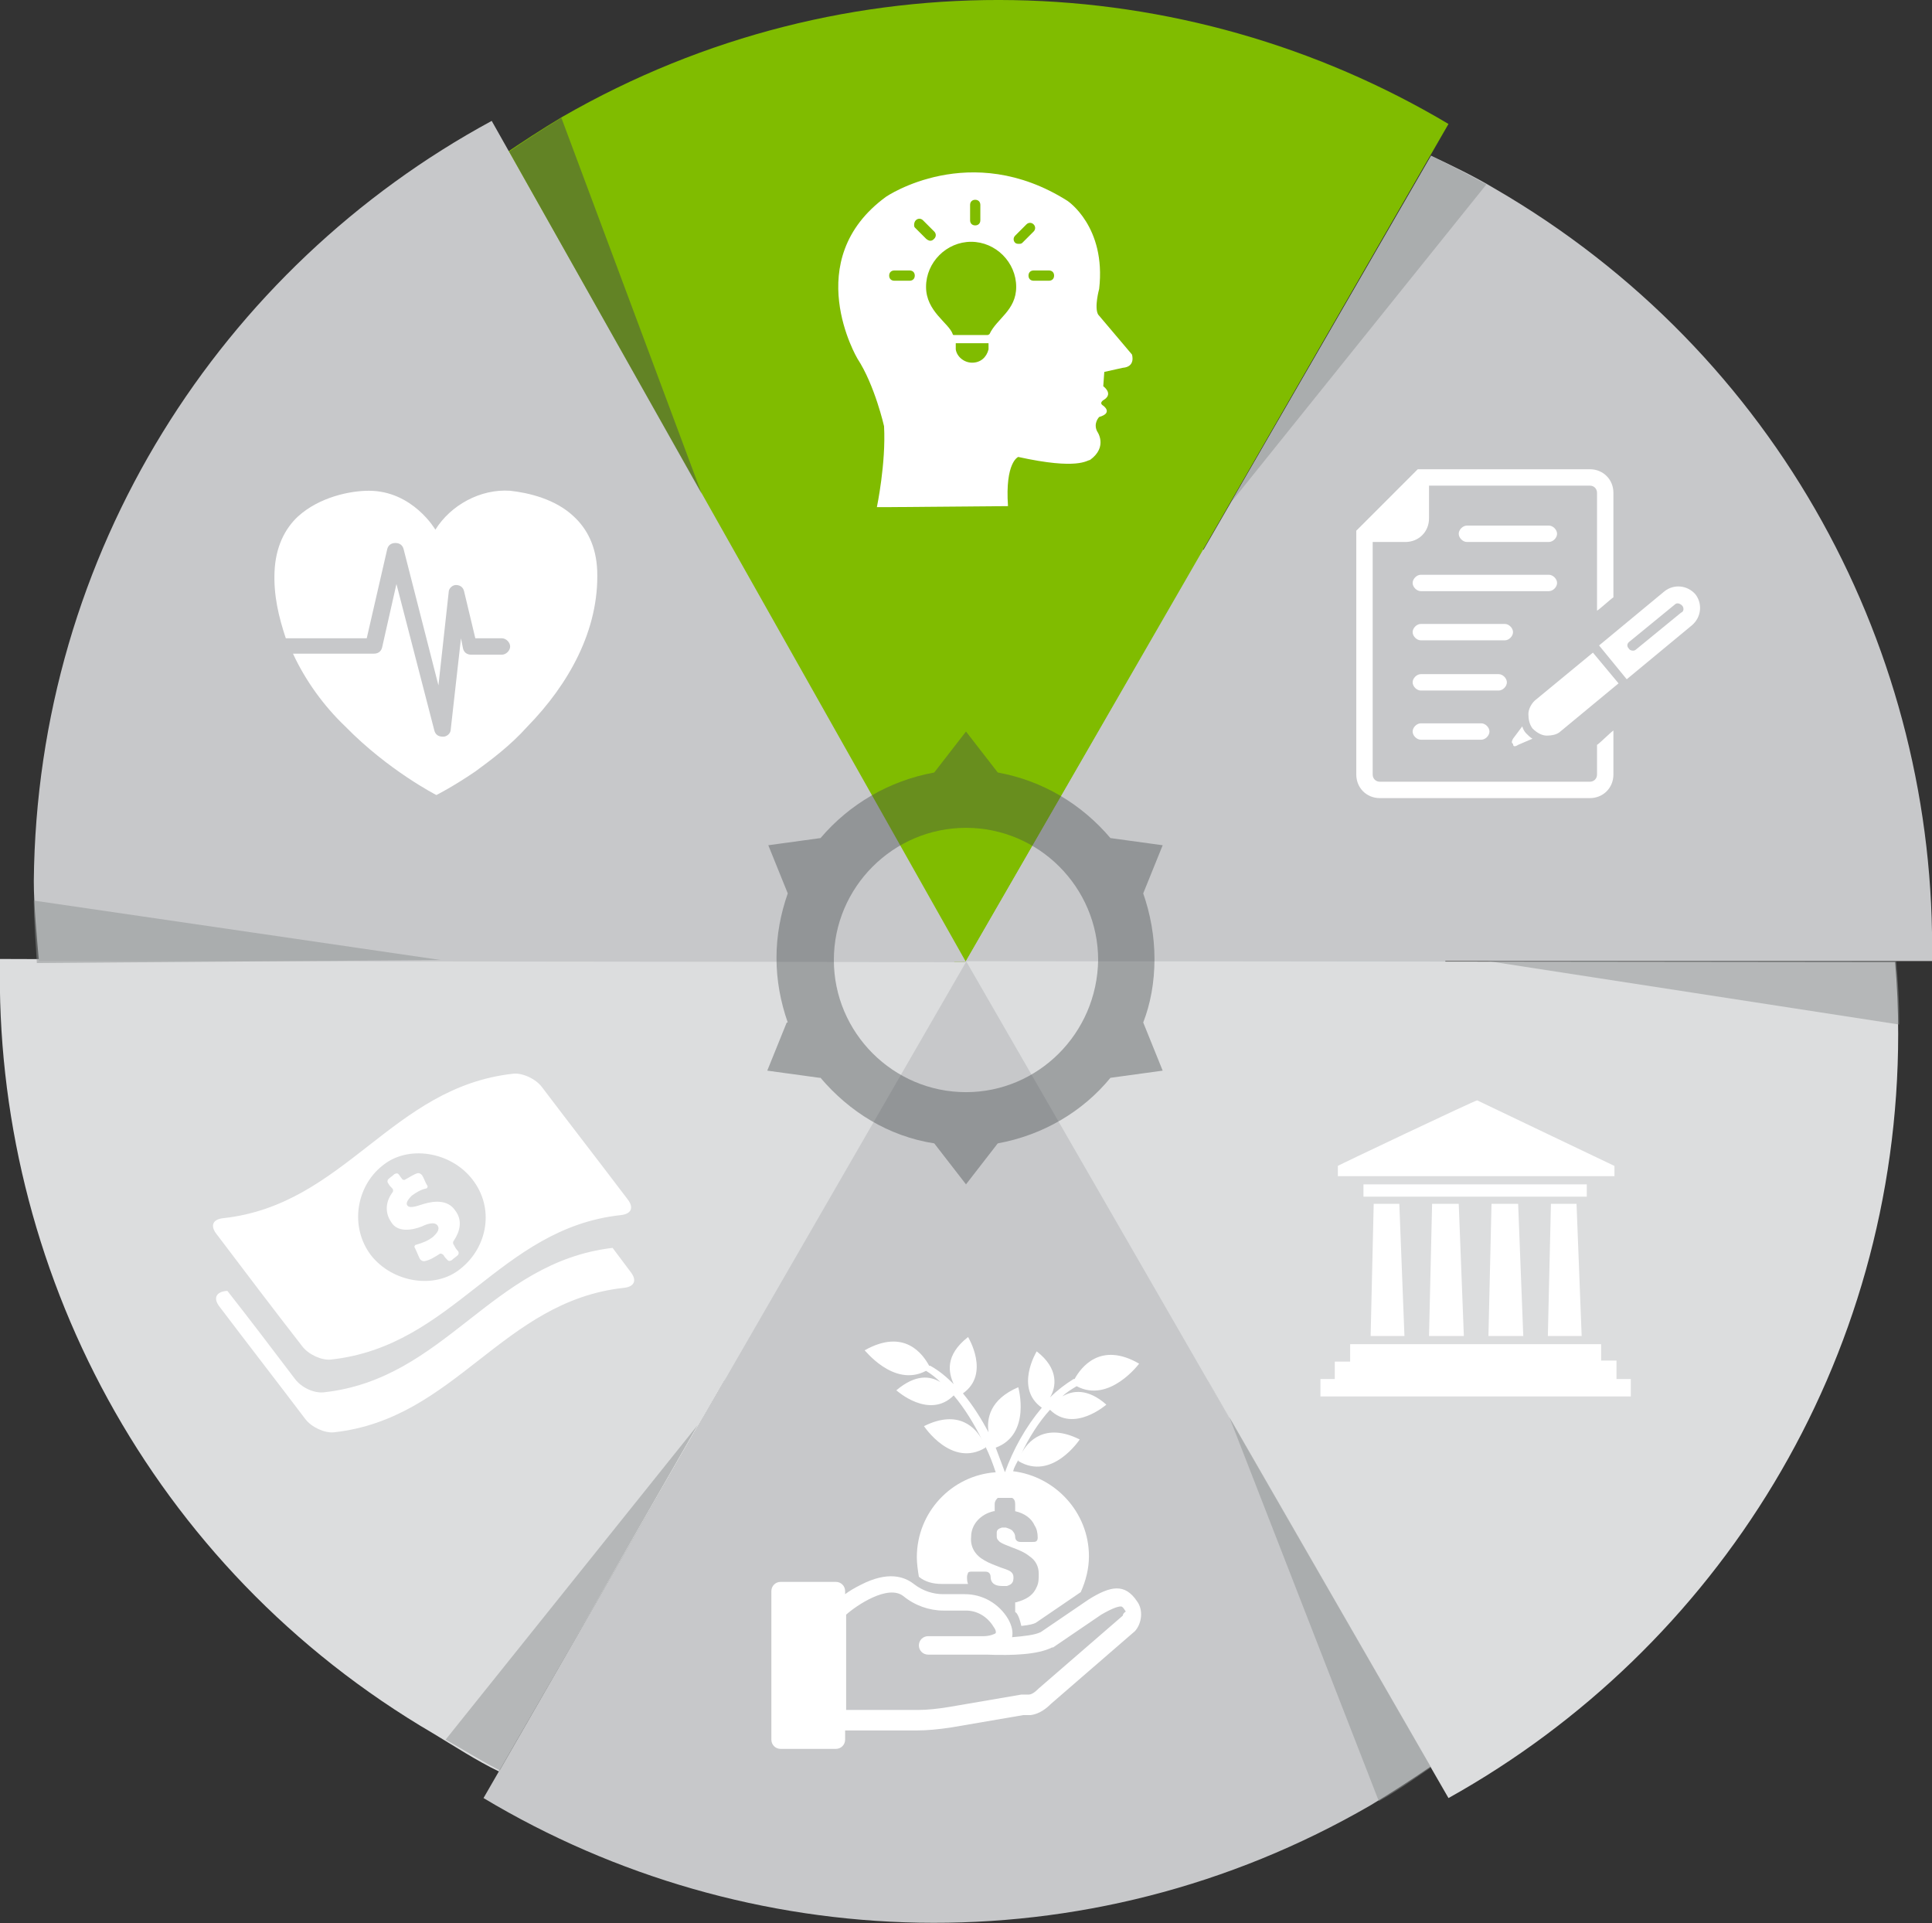
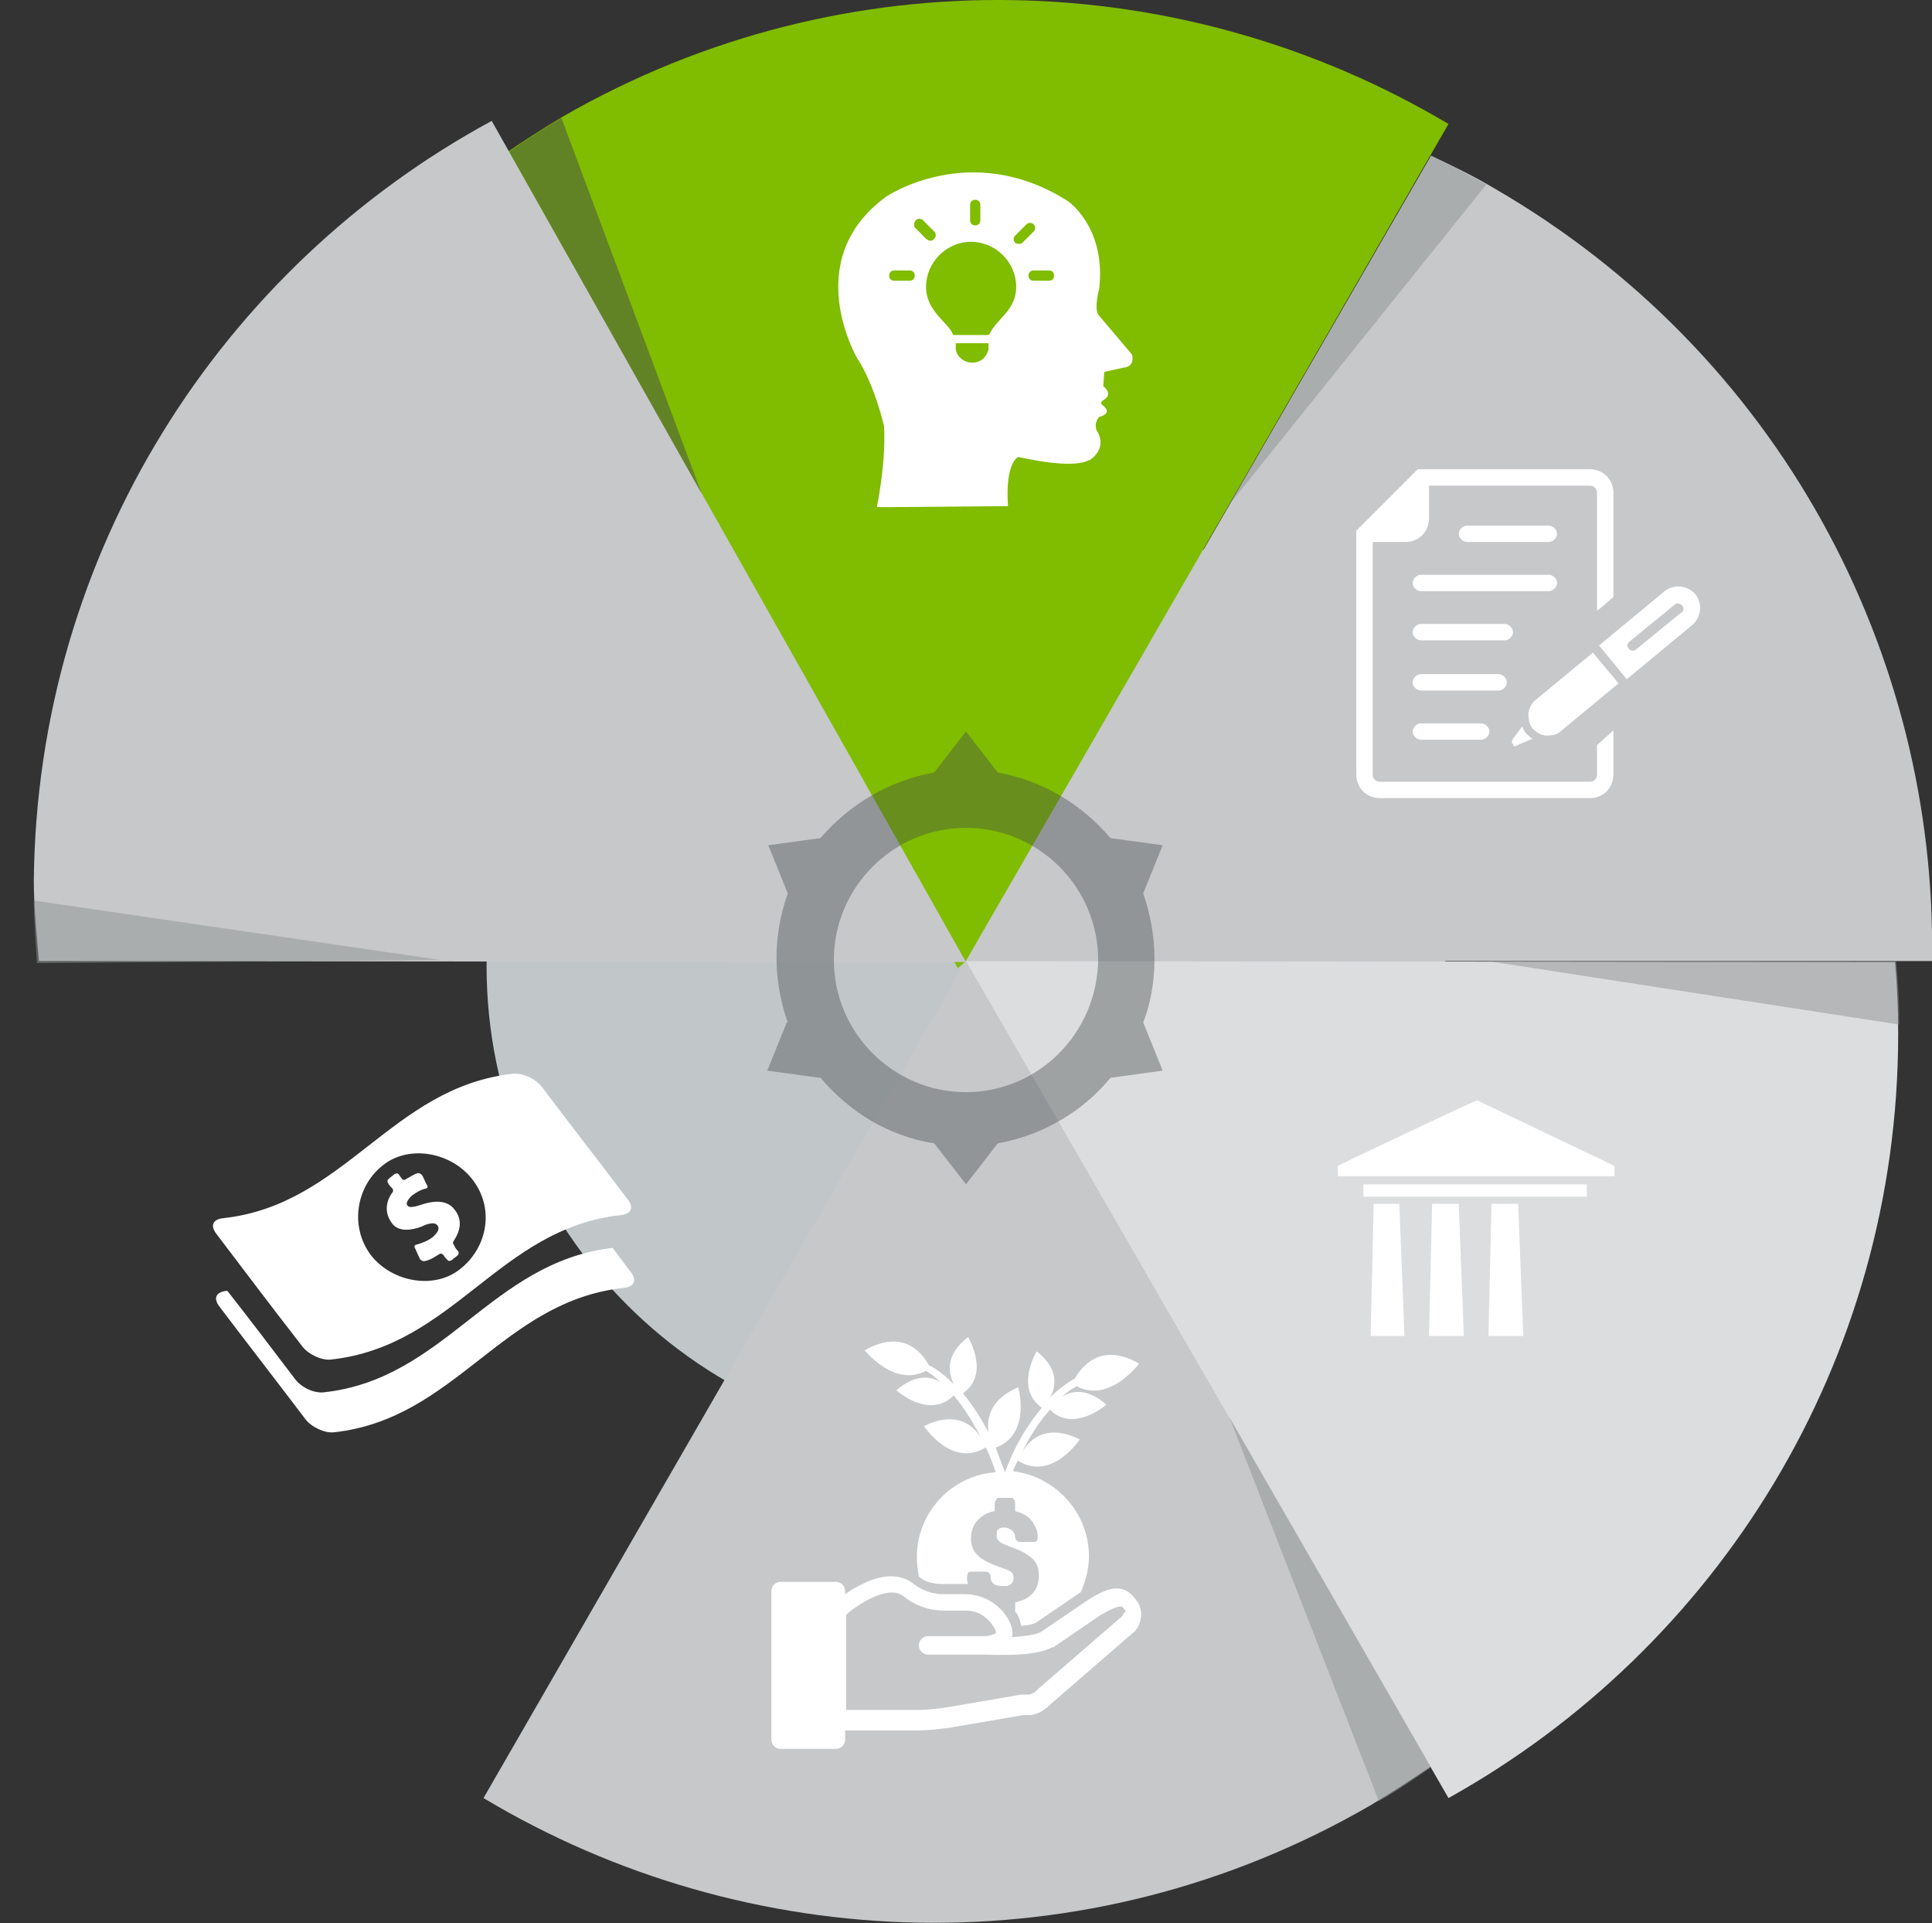
<svg xmlns="http://www.w3.org/2000/svg" version="1.1" id="_x31_" x="0px" y="0px" viewBox="0 0 188.6 187.7" style="enable-background:new 0 0 188.6 187.7;" xml:space="preserve">
  <rect x="0" y="0" width="188.6" height="187.7" fill="#333333" stroke="none" />
  <style type="text/css">
	.st0{fill:#FFFFFF;stroke:#000000;stroke-miterlimit:10;}
	.st1{fill:#C1C7C9;}
	.st2{fill:#80BC00;}
	.st3{fill:#C7C8CA;}
	.st4{fill:#DCDDDE;}
	.st5{opacity:0.5;fill:#8F9293;}
	.st6{opacity:0.5;fill:#454A4B;}
	.st7{fill:#FFFFFF;}
	.st8{opacity:0.4;fill:#454A4B;}
</style>
  <rect x="-175.9" y="115.4" class="st0" width="0.9" height="0" />
  <g>
    <g>
      <g>
        <g>
          <g>
            <g>
              <g>
                <path class="st1" d="M94.3,141.1c-25.8,0-46.8-21-46.8-46.8c0-25.8,21-46.8,46.8-46.8c25.8,0,46.8,21,46.8,46.8         C141.1,120.1,120.1,141.1,94.3,141.1z" />
                <g>
                  <path class="st2" d="M94.3,93.8l47.1-81.7C115.7-3.2,82.7-4.6,54.9,11.4c-2,1.2-4,2.5-5.9,3.8l44.5,79.3L94.3,93.8z" />
                  <path class="st3" d="M94.3,93.8l-47.1,81.7c25.7,15.4,58.8,16.8,86.6,0.7c2-1.2,4-2.5,5.9-3.8L94.3,93.8L94.3,93.8z" />
-                   <path class="st4" d="M94.3,93.9L0,93.6c-0.6,30,14.6,59.4,42.3,75.6c2,1.2,4.3,2.7,6.4,3.7L94.3,93.9L94.3,93.9z" />
                  <path class="st3" d="M94.3,93.9L48,11.8C21.6,26.1,3.6,53.9,3.3,86c0,2.4,0.3,5.5,0.5,7.8L94.3,93.9L94.3,93.9z" />
                  <path class="st4" d="M94.3,93.8l47.1,81.7c26.2-14.6,43.9-42.5,43.9-74.6c0-2.4-0.1-4.7-0.3-7L94.3,93.8L94.3,93.8z" />
                  <path class="st3" d="M94.3,93.8l94.3,0c0.5-30-14.9-59.3-42.7-75.4c-2-1.2-4.1-2.2-6.2-3.2L94.3,93.8L94.3,93.8z" />
                </g>
              </g>
            </g>
            <path class="st5" d="M120.2,49l24.9-31c-1.8-1-3.6-1.9-5.4-2.8L120.2,49z" />
            <path class="st5" d="M185.4,100c0-2.1-0.1-4.1-0.3-6.2l-39.9,0L185.4,100z" />
            <path class="st5" d="M134.6,175.8c1.8-1,3.5-2.2,5.1-3.3L120,138.3" />
-             <path class="st5" d="M43.5,169.8c1.8,1,3.5,2.1,5.3,3l19.3-33.7" />
            <path class="st5" d="M3.3,87.9c0,2.1,0.2,4.1,0.3,6.1L43,93.7" />
            <path class="st6" d="M54.8,11.5c-1.8,1.1-3.5,2.2-5.1,3.3l18.8,33.4" />
          </g>
        </g>
      </g>
    </g>
    <g>
-       <path class="st7" d="M56,50.4c-1.8-1.7-4.4-2.3-6.2-2.5c-2.9-0.2-5.8,1.4-7.3,3.8c0,0-2.2-3.8-6.5-3.8c-1.8,0-4.8,0.6-6.9,2.5    c-1.3,1.2-2.2,3-2.3,5.4c-0.1,2.3,0.4,4.4,1.1,6.5h7.9l2-8.7c0.1-0.4,0.4-0.6,0.8-0.6c0.4,0,0.7,0.2,0.8,0.6l3.4,13.3l1-9.1    c0-0.4,0.4-0.7,0.7-0.7c0.4,0,0.7,0.2,0.8,0.6l1.1,4.6H49c0.4,0,0.8,0.4,0.8,0.8c0,0.4-0.4,0.8-0.8,0.8H46c-0.4,0-0.7-0.2-0.8-0.6    l-0.2-1l-1,8.9c0,0.4-0.4,0.7-0.7,0.7c0,0,0,0-0.1,0c-0.4,0-0.7-0.2-0.8-0.6l-3.7-14.3l-1.4,6.2c-0.1,0.4-0.4,0.6-0.8,0.6h-7.9    c1.2,2.6,3,5.1,5.1,7.1c4.2,4.3,8.9,6.7,8.9,6.7s1.6-0.8,3.8-2.3c1.5-1.1,3.4-2.5,5.1-4.4c4-4.1,7-9.4,6.8-15.2    C58.2,53.3,57.3,51.6,56,50.4" />
-     </g>
+       </g>
    <g>
      <path class="st7" d="M143.2,52.9c-0.4,0-0.8-0.4-0.8-0.8c0-0.4,0.4-0.8,0.8-0.8h8c0.4,0,0.8,0.4,0.8,0.8c0,0.4-0.4,0.8-0.8,0.8    H143.2z" />
      <path class="st7" d="M138.7,57.7c-0.4,0-0.8-0.4-0.8-0.8s0.4-0.8,0.8-0.8h12.5c0.4,0,0.8,0.4,0.8,0.8s-0.4,0.8-0.8,0.8H138.7z" />
      <path class="st7" d="M138.7,62.5c-0.4,0-0.8-0.4-0.8-0.8c0-0.4,0.4-0.8,0.8-0.8h8.2c0.4,0,0.8,0.4,0.8,0.8c0,0.4-0.4,0.8-0.8,0.8    H138.7z" />
      <path class="st7" d="M138.7,67.4c-0.4,0-0.8-0.4-0.8-0.8c0-0.4,0.4-0.8,0.8-0.8h7.6c0.4,0,0.8,0.4,0.8,0.8c0,0.4-0.4,0.8-0.8,0.8    H138.7z" />
      <path class="st7" d="M138.7,72.2c-0.4,0-0.8-0.4-0.8-0.8c0-0.4,0.4-0.8,0.8-0.8h5.9c0.4,0,0.8,0.4,0.8,0.8c0,0.4-0.4,0.8-0.8,0.8    H138.7z" />
      <path class="st7" d="M155.9,72.7v2.9c0,0.4-0.3,0.7-0.7,0.7h-20.5c-0.4,0-0.7-0.3-0.7-0.7V52.9h3.2c1.3,0,2.3-1,2.3-2.3v-3.2h15.7    c0.4,0,0.7,0.3,0.7,0.7v11.5c0.1,0,1.3-1.1,1.6-1.3V48.1c0-1.3-1-2.3-2.3-2.3h-16.8l-6,6v23.8c0,1.3,1,2.3,2.3,2.3h20.5    c1.3,0,2.3-1,2.3-2.3v-4.3C157.2,71.5,156,72.7,155.9,72.7" />
      <path class="st7" d="M149.2,69.7c0,0.5,0.1,1,0.4,1.4c0.4,0.4,0.9,0.7,1.4,0.7c0.5,0,0.9-0.1,1.2-0.3l5.8-4.8l-2.5-3l-5.7,4.7    C149.5,68.7,149.2,69.2,149.2,69.7" />
      <path class="st7" d="M159.1,62.6l4.4-3.6c0.2-0.2,0.5-0.1,0.7,0.1c0.2,0.2,0.2,0.6-0.1,0.7l-4.4,3.6c-0.2,0.2-0.6,0.1-0.7-0.1    C158.8,63.1,158.8,62.8,159.1,62.6 M165.2,61c0.9-0.8,1-2.1,0.3-3c-0.8-0.9-2.1-1-3-0.3l-6.4,5.3l2.7,3.3L165.2,61z" />
      <path class="st7" d="M148.2,72.7l1.4-0.6c-0.2-0.1-0.4-0.3-0.6-0.5c-0.2-0.2-0.3-0.4-0.4-0.7l-0.9,1.2c-0.1,0.2-0.2,0.4,0,0.5    C147.7,72.9,147.9,72.9,148.2,72.7" />
    </g>
    <g>
      <path class="st7" d="M37.3,113.8c2.5-2.1,6.7-1.4,8.8,1.3c2.2,2.8,1.5,6.6-1.1,8.7c-2.5,2.1-6.7,1.4-8.8-1.3    C34.1,119.7,34.8,115.8,37.3,113.8 M29.5,131.4c0.6,0.8,1.9,1.4,2.8,1.3c12-1.3,16.4-12.8,28.3-14.1c1-0.1,1.3-0.7,0.7-1.5    c-2.8-3.7-5.6-7.3-8.4-11c-0.6-0.8-1.9-1.4-2.8-1.3c-11.9,1.3-16.4,12.8-28.3,14.1c-1,0.1-1.3,0.7-0.7,1.5    C23.9,124.1,26.7,127.8,29.5,131.4 M41.2,119.7c0.4-0.2,1.2-0.5,1.5-0.1c0.3,0.4-0.1,0.8-0.4,1.1c-0.5,0.4-1,0.6-1.7,0.8    c-0.1,0-0.2,0.2-0.1,0.3c0.2,0.4,0.3,0.7,0.5,1.1c0.1,0.1,0.2,0.2,0.4,0.2c0.6-0.1,1-0.4,1.5-0.7c0.1-0.1,0.3,0,0.4,0.1    c0.1,0.2,0.2,0.3,0.4,0.5c0.1,0.1,0.2,0.1,0.4,0c0.2-0.2,0.4-0.3,0.6-0.5c0.1-0.1,0.1-0.3,0-0.4c-0.2-0.2-0.3-0.4-0.4-0.6    c-0.1-0.1-0.1-0.3,0-0.4c0.6-0.9,0.9-2,0.1-3c-0.7-1-2-0.9-3-0.6c-0.4,0.1-1.3,0.5-1.6,0.2c-0.2-0.2-0.1-0.5,0.4-1    c0.4-0.3,0.9-0.6,1.4-0.7c0.1,0,0.2-0.2,0.1-0.3c-0.2-0.3-0.3-0.7-0.5-1c-0.1-0.1-0.2-0.2-0.4-0.2c-0.4,0.1-0.8,0.4-1.2,0.6    c-0.1,0.1-0.3,0.1-0.4-0.1c-0.1-0.1-0.2-0.3-0.3-0.4c-0.1-0.1-0.2-0.1-0.4,0c-0.2,0.2-0.4,0.3-0.6,0.5c-0.1,0.1-0.1,0.3,0,0.4    c0.1,0.2,0.2,0.3,0.4,0.5c0.1,0.1,0.1,0.3,0,0.4c-0.6,0.8-0.8,1.9-0.1,2.9C38.8,120.3,40.2,120.1,41.2,119.7 M59.8,121.8    c-11.9,1.4-16.3,12.8-28.2,14.1c-1,0.1-2.2-0.5-2.8-1.3c-2.2-2.9-4.4-5.8-6.6-8.6c0,0-0.1,0-0.1,0c-1,0.1-1.3,0.7-0.7,1.5    c2.8,3.7,5.6,7.3,8.4,11c0.6,0.8,1.9,1.4,2.8,1.3c11.9-1.3,16.4-12.8,28.3-14.1c1-0.1,1.3-0.7,0.7-1.5    C61,123.4,60.4,122.6,59.8,121.8" />
    </g>
    <g>
      <g>
        <path class="st7" d="M144.2,107.4c0.4,0.2,13.4,6.4,13.4,6.4l0,1l-27,0v-1C130.5,113.8,144,107.4,144.2,107.4" />
      </g>
-       <polygon class="st7" points="153.9,117.5 154.4,130.4 151.1,130.4 151.4,117.5   " />
      <rect x="133.1" y="115.6" class="st7" width="21.8" height="1.2" />
      <polygon class="st7" points="148.2,117.5 148.7,130.4 145.3,130.4 145.6,117.5   " />
      <polygon class="st7" points="142.4,117.5 142.9,130.4 139.5,130.4 139.8,117.5   " />
      <polygon class="st7" points="136.6,117.5 137.1,130.4 133.8,130.4 134.1,117.5   " />
-       <polygon class="st7" points="131.8,131.2 131.8,132.9 130.3,132.9 130.3,134.6 128.9,134.6 128.9,136.3 159.2,136.3 159.2,134.6     157.8,134.6 157.8,132.8 156.3,132.8 156.3,131.2   " />
    </g>
    <g>
      <path class="st7" d="M86.8,26.9c0-0.3,0.2-0.5,0.5-0.5h1.5c0.3,0,0.5,0.2,0.5,0.5c0,0.3-0.2,0.5-0.5,0.5h-1.5    C87,27.4,86.8,27.2,86.8,26.9 M89.4,21.5c0.2-0.2,0.5-0.2,0.7,0l1.1,1.1c0.2,0.2,0.2,0.5,0,0.7c-0.1,0.1-0.2,0.2-0.4,0.2    c-0.1,0-0.3-0.1-0.4-0.2l-1.1-1.1C89.2,22.1,89.2,21.7,89.4,21.5 M90.4,28c0-2.4,2-4.4,4.4-4.4c2.4,0,4.4,2,4.4,4.4    c0,2.3-1.9,3.1-2.6,4.6c0,0-0.1,0.1-0.2,0.1h-3.3c-0.1,0-0.1-0.1-0.1-0.1C92.6,31.5,90.4,30.4,90.4,28 M93.2,33.5h0.1h3.1h0.1v0.3    v0.3h0c-0.2,0.8-0.8,1.3-1.6,1.3c-0.8,0-1.5-0.6-1.6-1.3c0,0,0-0.1,0-0.1V34V33.5z M99.1,23.7c-0.2-0.2-0.2-0.5,0-0.7l1.1-1.1    c0.2-0.2,0.5-0.2,0.7,0c0.2,0.2,0.2,0.5,0,0.7l-1.1,1.1c-0.1,0.1-0.2,0.1-0.4,0.1C99.4,23.8,99.2,23.8,99.1,23.7 M100.4,26.9    c0-0.3,0.2-0.5,0.5-0.5h1.5c0.3,0,0.5,0.2,0.5,0.5c0,0.3-0.2,0.5-0.5,0.5h-1.5C100.6,27.4,100.4,27.2,100.4,26.9 M95.7,21.5    c0,0.3-0.2,0.5-0.5,0.5c-0.3,0-0.5-0.2-0.5-0.5V20c0-0.3,0.2-0.5,0.5-0.5c0.3,0,0.5,0.2,0.5,0.5V21.5z M86.3,41.6    c0.2,3.6-0.7,7.9-0.7,7.9h1c0,0,11.4-0.1,11.8-0.1c-0.3-4.3,1-4.8,1-4.8c5.9,1.3,6.7,0.3,7,0.3c1.8-1.3,0.7-2.8,0.7-2.8    c-0.4-0.8,0.2-1.4,0.2-1.4c1.4-0.4,0.4-1.1,0.4-1.1c-0.5-0.3,0.1-0.6,0.1-0.6c0.9-0.6-0.1-1.3-0.1-1.3l0.1-1.4l1.8-0.4    c1.3-0.1,0.9-1.3,0.9-1.3l-3.3-3.9c-0.4-0.7,0.1-2.5,0.1-2.5c0.7-6.1-3.1-8.6-3.1-8.6c-9.5-6-17.7-0.4-17.7-0.4    C78,25.4,83.7,35,83.7,35C85.4,37.6,86.3,41.6,86.3,41.6" />
    </g>
    <g>
      <g>
        <path class="st7" d="M111,156.3c-1.2-1.8-2.6-1.5-4.7-0.2c0,0,0,0,0,0l-4.7,3.2c-0.6,0.3-1.7,0.4-2.8,0.5c0.1-0.5,0-1.1-0.4-1.8     c-0.9-1.5-2.5-2.4-4.2-2.4h-2.1c-1,0-2-0.3-2.9-1c-0.9-0.7-2.5-1.3-5.2,0.1c-0.6,0.3-1.1,0.6-1.5,0.9v-0.3c0-0.5-0.4-0.9-0.9-0.9     h-5.4c-0.5,0-0.9,0.4-0.9,0.9v14.5c0,0.5,0.4,0.9,0.9,0.9h5.4c0.5,0,0.9-0.4,0.9-0.9v-0.9h7c1,0,2.1-0.1,3.4-0.3l7-1.2     c0.1,0,0.3,0,0.4,0c0.1,0,0.2,0,0.2,0c0,0,0.1,0,0.1,0c0.9-0.1,1.6-0.7,2-1.1l8.2-7.1C111.5,158.4,111.6,157.1,111,156.3z      M109.6,157.7C109.6,157.7,109.6,157.7,109.6,157.7l-8.2,7.1c0,0,0,0,0,0c-0.4,0.4-0.7,0.6-1,0.6c-0.1,0-0.3,0-0.4,0     c-0.1,0-0.2,0-0.2,0c0,0-0.1,0-0.1,0l-7,1.2c-1.2,0.2-2.2,0.3-3.1,0.3h-7v-9.3c0,0,0,0,0,0c1-0.9,4.1-3,5.6-1.8h0     c1.1,0.9,2.5,1.4,3.9,1.4h2.2c1.1,0,2.1,0.6,2.7,1.6c0.3,0.4,0.2,0.6,0.2,0.6c-0.1,0.1-0.6,0.3-1.2,0.3c-0.2,0-0.4,0-0.6,0h-4.8     c-0.5,0-0.9,0.4-0.9,0.9s0.4,0.9,0.9,0.9h4.8c0.1,0,0.4,0,0.7,0c0.1,0,0.2,0,0.2,0c2.6,0.1,5,0,6.4-0.7c0,0,0,0,0.1,0l4.7-3.2     c1.2-0.7,1.7-0.8,1.9-0.8c0.1,0,0.2,0,0.5,0.5C109.7,157.4,109.6,157.6,109.6,157.7z" />
        <path class="st7" d="M90.4,133.8c0.5,0.3,1,0.7,1.4,1.1c-1-0.6-2.4-0.8-4.3,0.8c0,0,3.2,2.9,5.6,0.5c1.1,1.3,2,2.8,2.8,4.4     c-0.6-1.2-2.3-3.1-5.7-1.4c0,0,2.7,4.1,6,2.1c0,0,0,0,0-0.1c0.4,0.8,0.7,1.6,1,2.5c-4.3,0.3-7.7,3.9-7.7,8.3     c0,0.6,0.1,1.3,0.2,1.9c0.6,0.5,1.4,0.7,2.2,0.7h2.1c0.2,0,0.3,0,0.5,0c-0.1-0.2-0.1-0.5-0.1-0.7c0-0.2,0.1-0.3,0.1-0.4     c0.1-0.1,0.2-0.1,0.4-0.1c0.5,0,0.9,0,1.3,0c0.4,0,0.5,0.3,0.5,0.5c0,0.6,0.4,0.9,1.1,0.9c0.2,0,0.3,0,0.5,0     c0.3-0.1,0.5-0.2,0.6-0.5c0.1-0.5,0-0.8-0.4-1c-0.2-0.1-0.5-0.2-0.8-0.3c-0.5-0.2-1.1-0.4-1.6-0.7c-0.9-0.5-1.4-1.3-1.3-2.3     c0-1.2,0.9-2.2,2.2-2.5c0,0,0.1,0,0.1,0c0-0.1,0-0.2,0-0.2c0-0.2,0-0.3,0-0.5c0-0.3,0.2-0.5,0.3-0.6l0.1,0h1.2l0.1,0     c0.2,0.1,0.3,0.3,0.3,0.6c0,0.2,0,0.3,0,0.5c0,0.1,0,0.2,0,0.2c0.9,0.2,1.6,0.7,1.9,1.4c0.2,0.3,0.3,0.7,0.3,1.2     c0,0.2-0.1,0.3-0.1,0.3c-0.1,0.1-0.2,0.1-0.4,0.1c-0.3,0-0.5,0-0.8,0l-0.3,0l0,0c0,0-0.1,0-0.1,0c-0.3,0-0.5-0.2-0.5-0.5     c0-0.2-0.1-0.4-0.2-0.5c-0.1-0.2-0.4-0.3-0.7-0.4c-0.2,0-0.3,0-0.4,0c-0.3,0.1-0.5,0.2-0.5,0.5c0,0.1,0,0.3,0,0.4     c0,0.2,0.1,0.3,0.3,0.5c0.3,0.2,0.6,0.3,1.1,0.5c0.8,0.3,1.3,0.5,1.8,0.9c0.6,0.4,0.9,1,0.9,1.7c0,0.5,0,0.9-0.2,1.3     c-0.3,0.7-0.8,1.1-1.7,1.4c-0.1,0-0.2,0.1-0.4,0.1c0,0.2,0,0.5,0,0.7l0,0.1c0,0,0,0.1,0,0.1c0,0,0,0.1,0.1,0.1     c0.3,0.4,0.4,0.9,0.5,1.3c0.9-0.1,1.2-0.2,1.4-0.3l4.4-3c0.5-1.1,0.8-2.3,0.8-3.5c0-4.3-3.3-7.8-7.4-8.3c0.1-0.4,0.3-0.7,0.5-1.1     c0,0.1,0,0.1,0,0.1c3.3,2,6-2.1,6-2.1c-3.4-1.7-5.1,0.2-5.7,1.4c0.7-1.5,1.7-3.1,2.8-4.3c2.3,2.3,5.5-0.5,5.5-0.5     c-1.8-1.6-3.3-1.4-4.3-0.8c0.4-0.4,0.9-0.7,1.4-1c3.2,1.7,6.1-2.2,6.1-2.2c-3.8-2.2-5.7,0.4-6.3,1.5c0,0,0,0-0.1,0     c-0.8,0.5-1.6,1.1-2.3,1.8c0.6-1,0.9-2.8-1.3-4.5c0,0-2.2,3.6,0.5,5.5c-1.6,1.9-2.8,4.1-3.6,6.3c0,0,0,0,0,0     c-0.3-0.8-0.6-1.6-0.9-2.4c3.5-1.3,2.2-5.9,2.2-5.9c-2.8,1.2-3.1,3.1-2.9,4.4c-0.7-1.3-1.5-2.6-2.5-3.8c2.7-1.9,0.5-5.5,0.5-5.5     c-2.3,1.8-1.9,3.5-1.4,4.6c-0.7-0.7-1.4-1.3-2.3-1.8c0,0,0,0-0.1,0c-0.6-1.1-2.4-3.7-6.3-1.5C84.3,131.6,87.2,135.5,90.4,133.8z" />
      </g>
    </g>
    <path class="st8" d="M112.7,93.6c0-2.2-0.4-4.4-1.1-6.4l1.9-4.7l-5.1-0.7c-2.8-3.3-6.6-5.6-11-6.4l-3.1-4l-3.1,4   c-4.4,0.8-8.3,3.1-11.1,6.4l0,0L75,82.5l1.9,4.7l0,0c-0.7,2-1.1,4.1-1.1,6.3c0,2.2,0.4,4.3,1.1,6.3l-0.1,0l-1.9,4.7l5.1,0.7l0.1,0   c2.8,3.3,6.6,5.7,11.1,6.4l3.1,4l3.1-4c4.4-0.8,8.3-3.1,11-6.4l5.1-0.7l-1.9-4.7C112.3,98,112.7,95.9,112.7,93.6z M94.3,106.6   c-7.1,0-12.9-5.8-12.9-12.9c0-7.1,5.8-12.9,12.9-12.9c7.1,0,12.9,5.8,12.9,12.9C107.1,100.9,101.3,106.6,94.3,106.6z" />
  </g>
  <g />
  <g />
</svg>